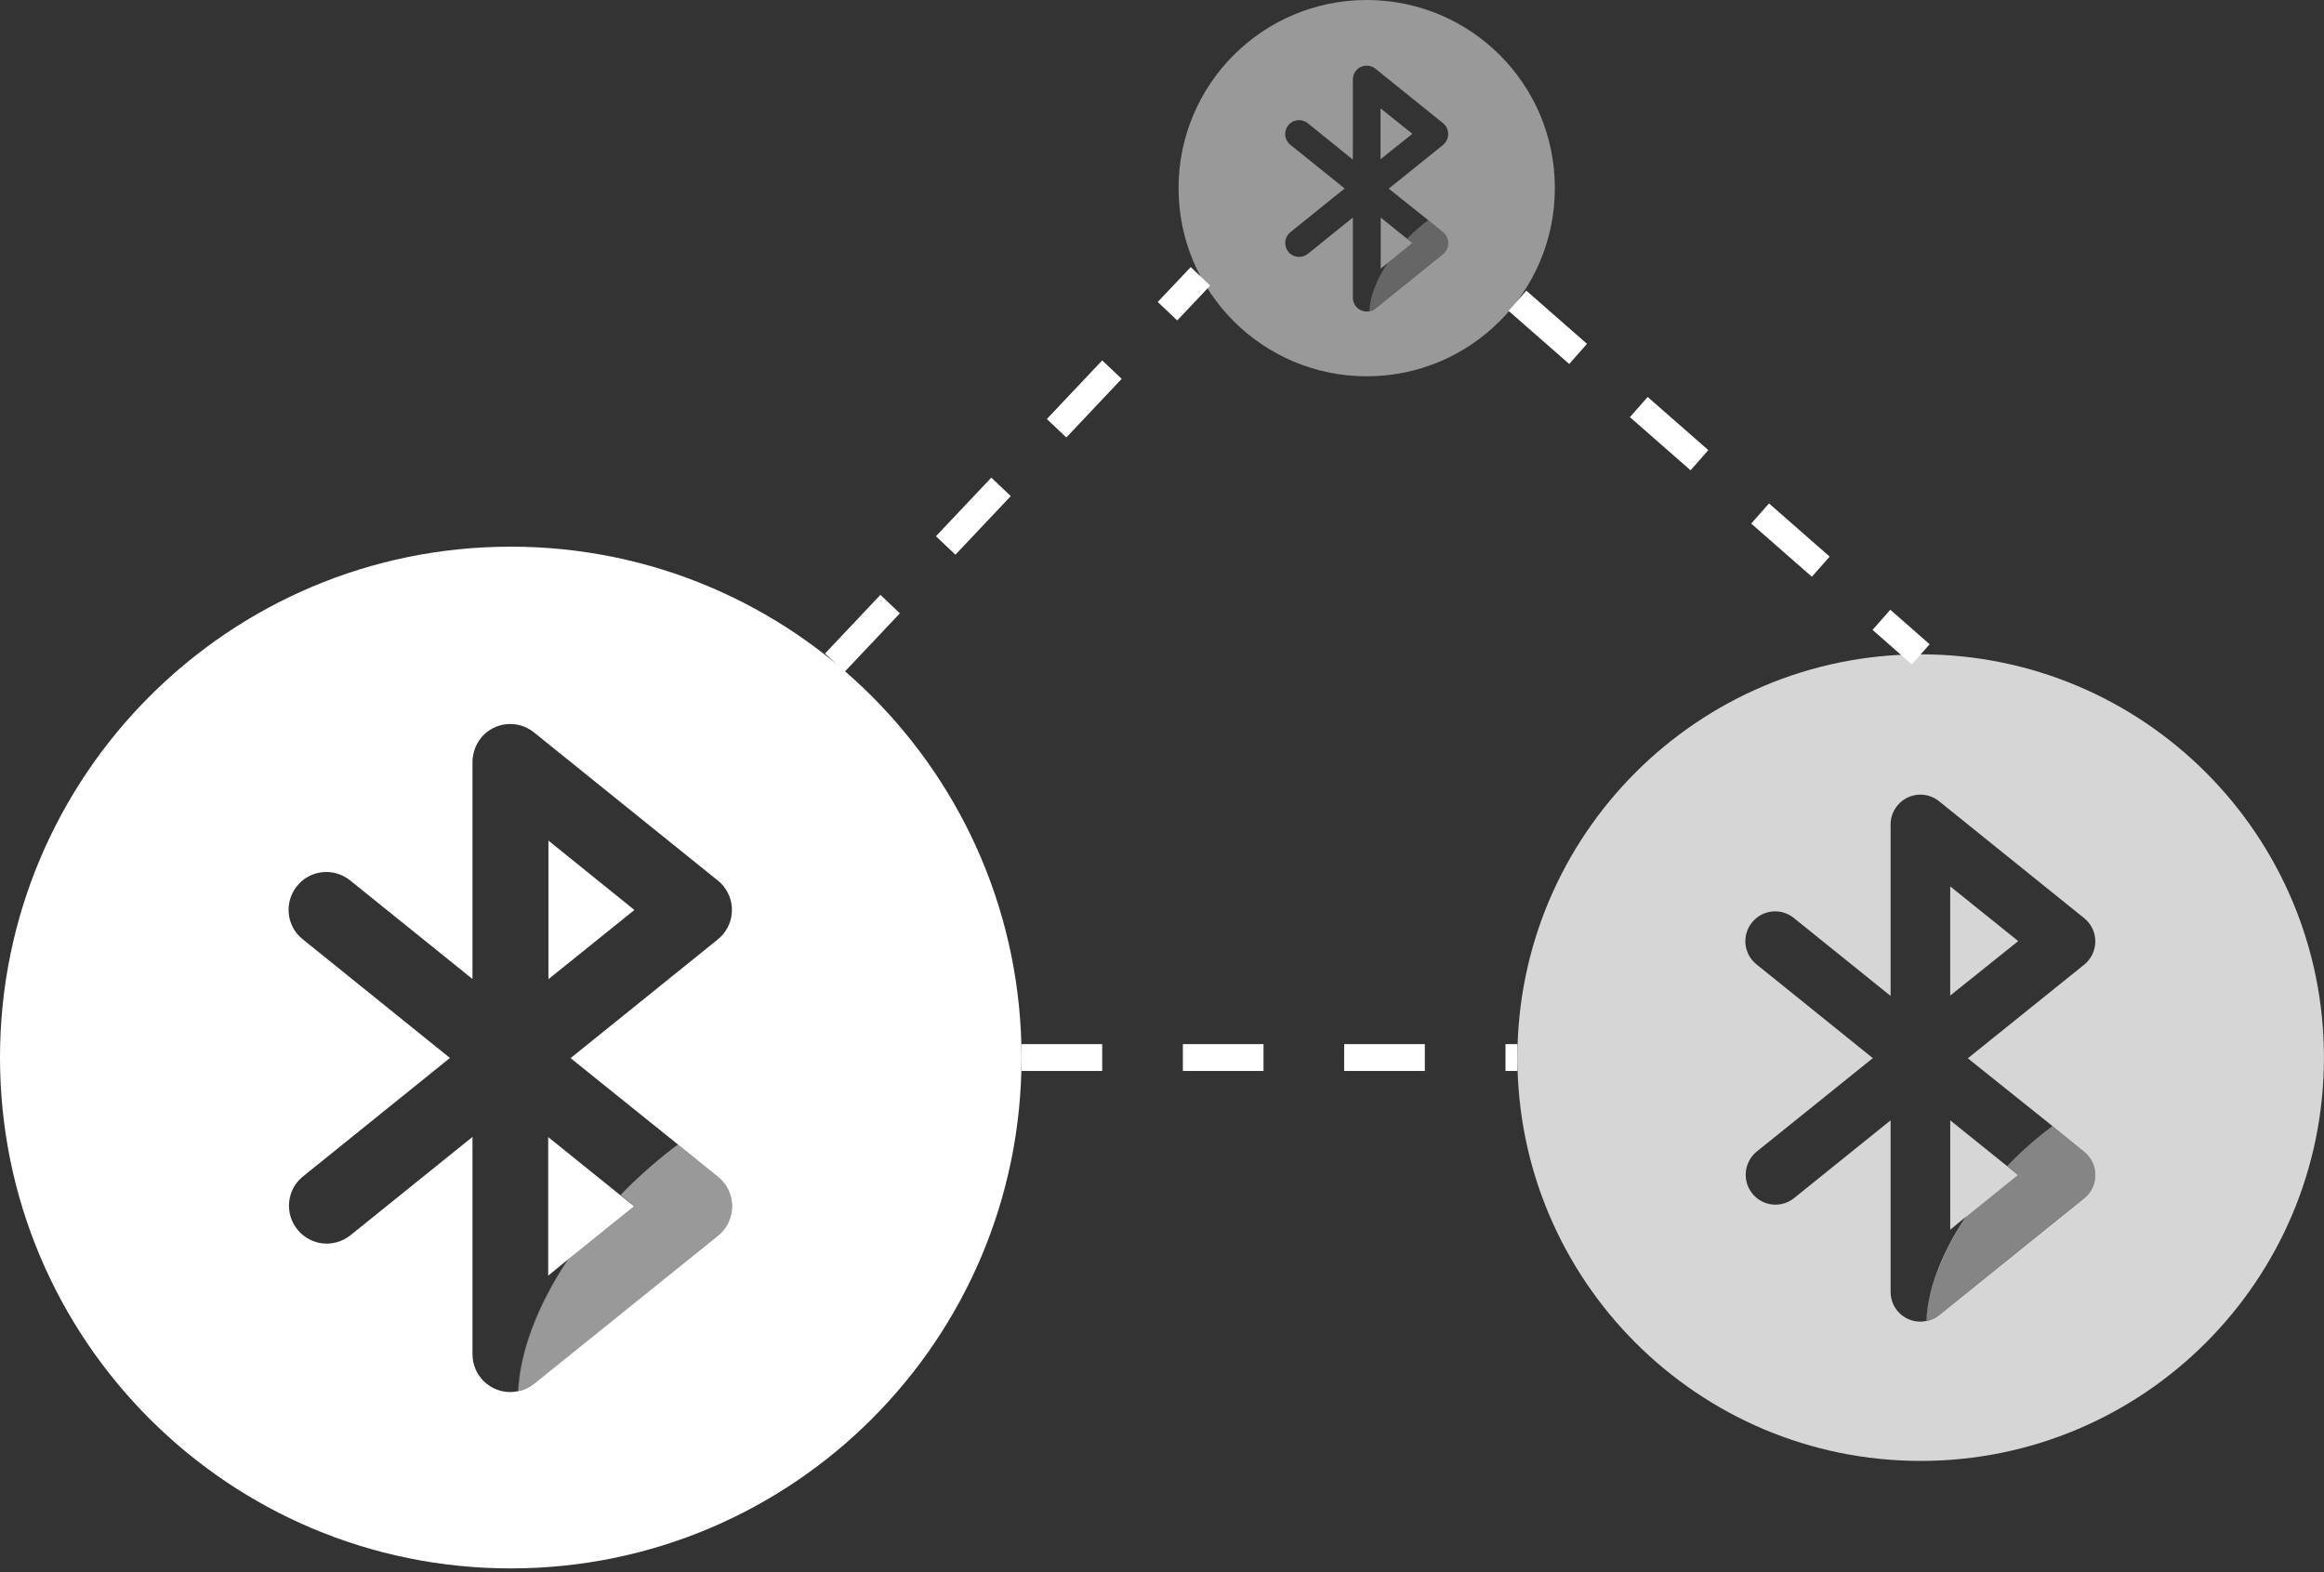
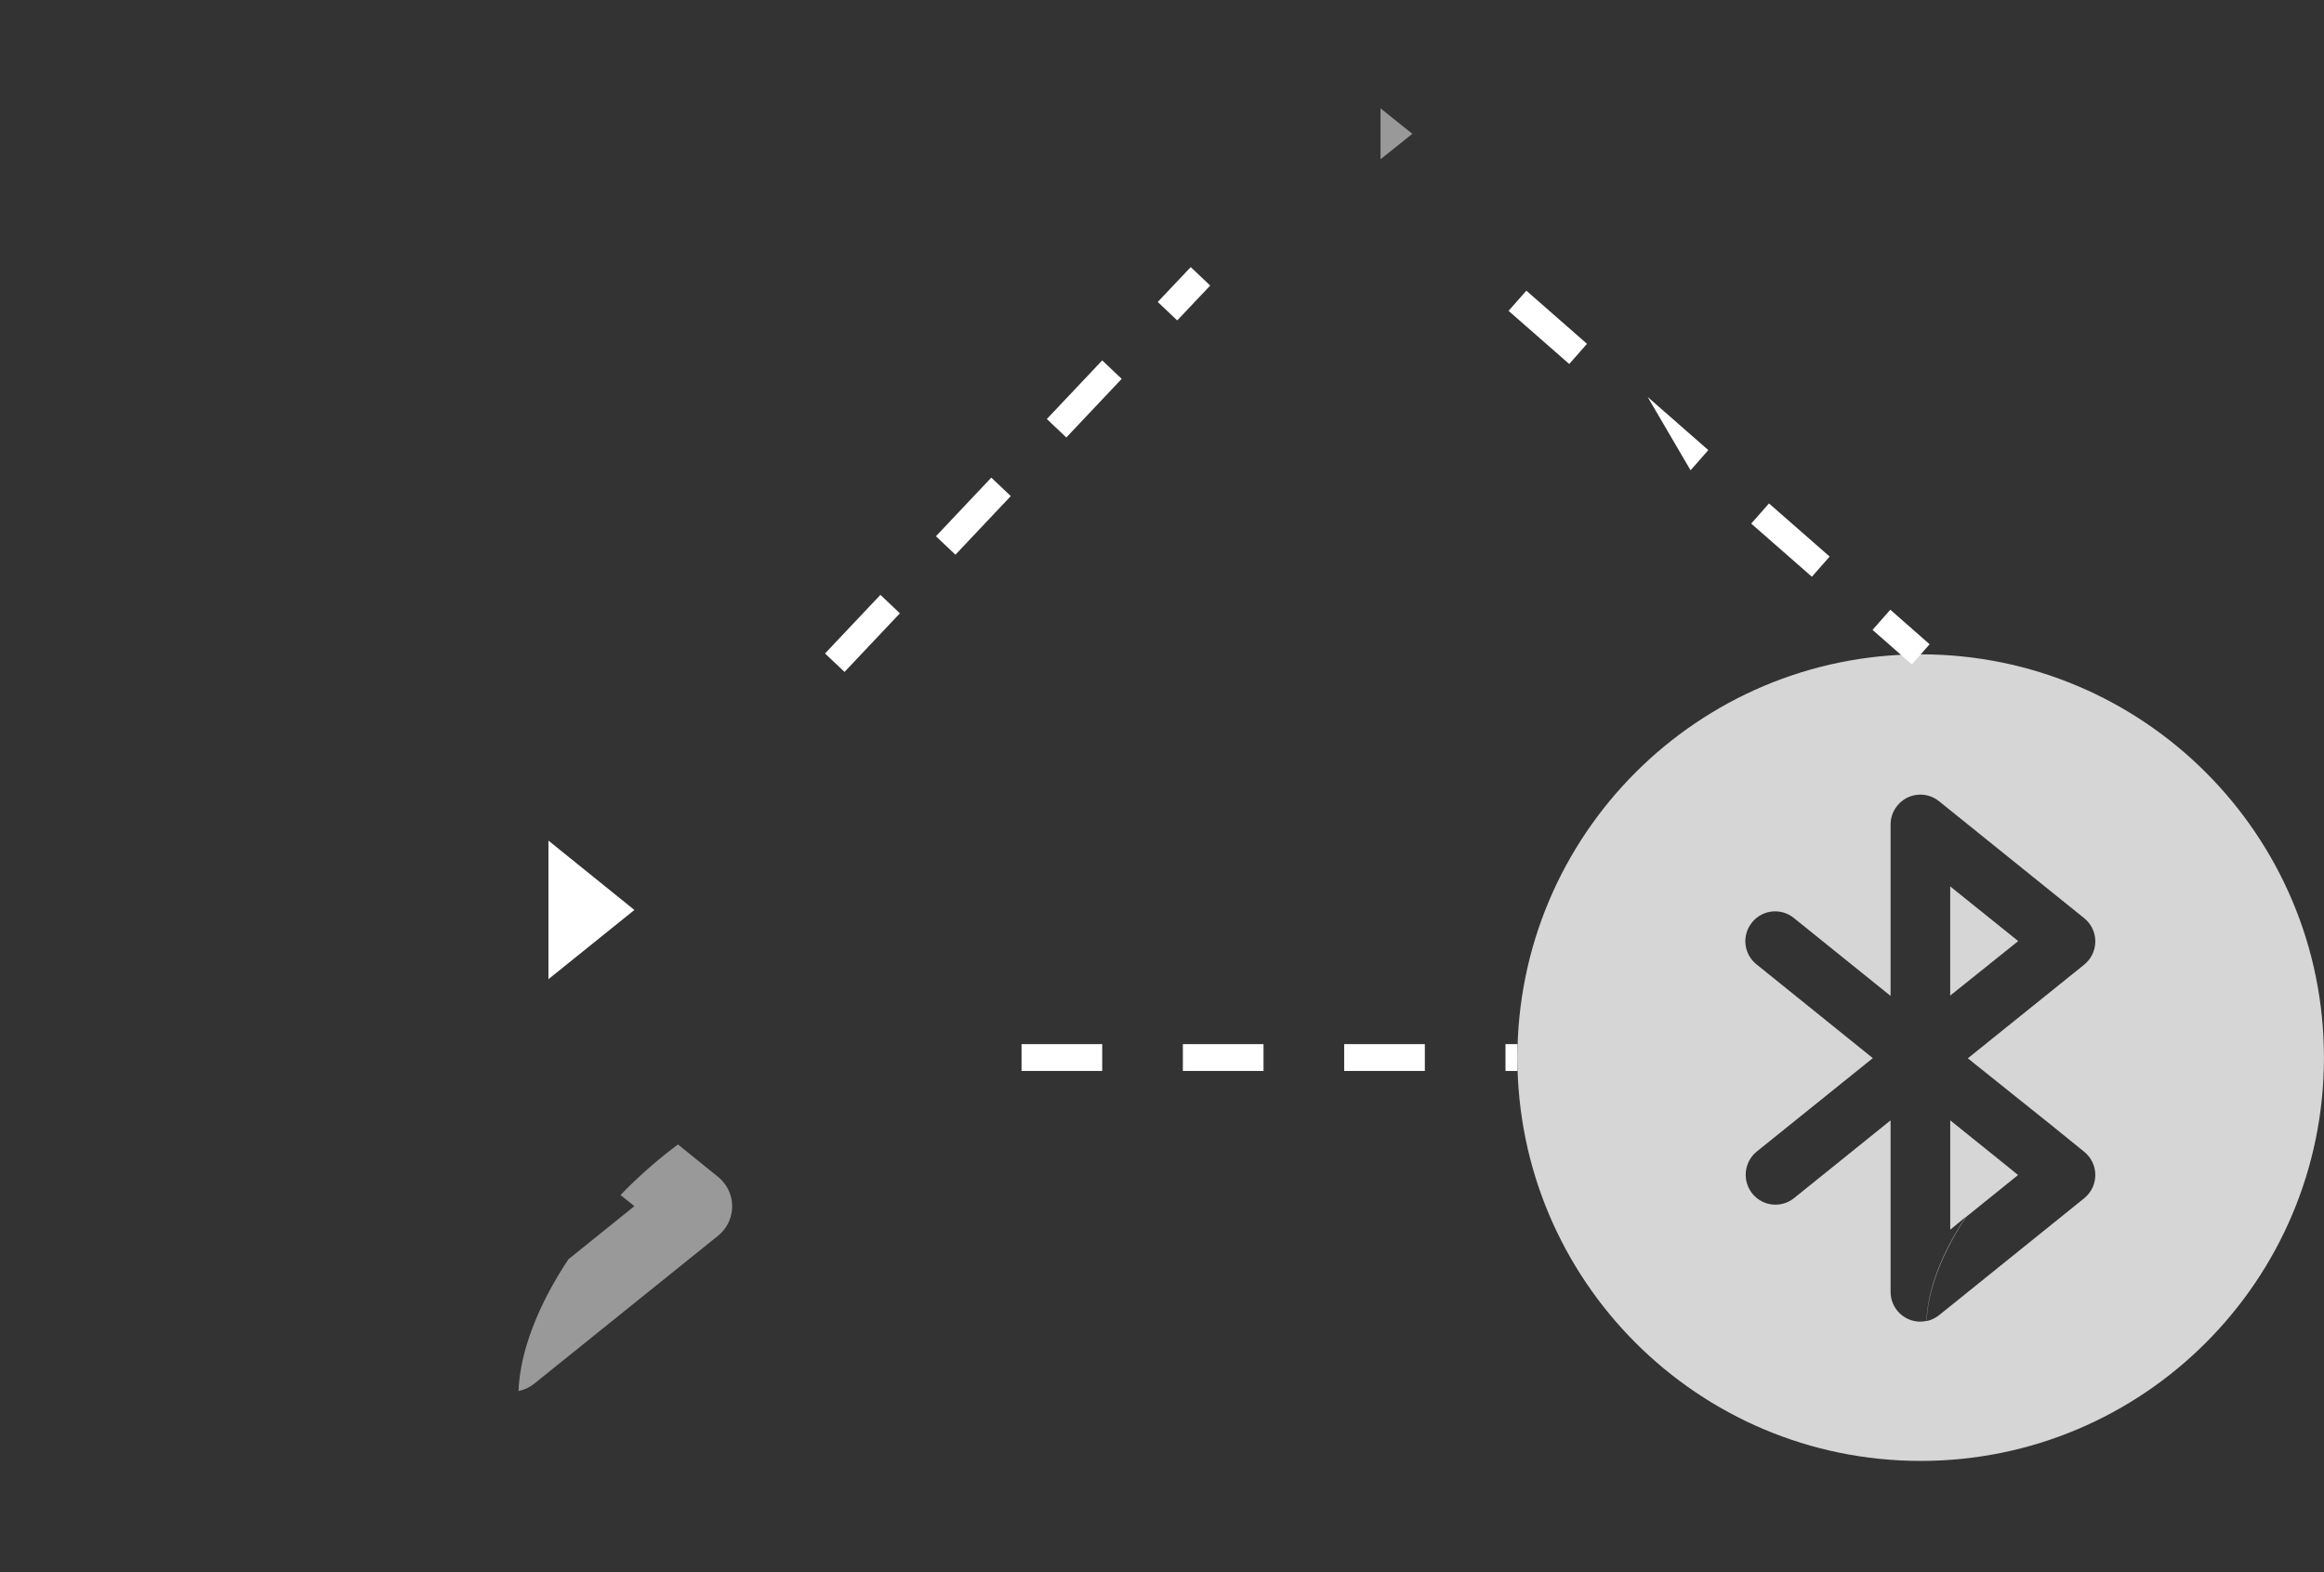
<svg xmlns="http://www.w3.org/2000/svg" width="136" height="92" viewBox="0 0 136 92" fill="none">
  <rect x="0" y="0" width="136" height="92" fill="#333333" stroke="none" />
  <path d="M32.094 57.3L37.124 53.25L32.094 49.19V57.3Z" fill="white" />
-   <path d="M29.89 31.99C13.38 31.99 0 45.38 0 61.89C0 78.4 13.38 91.78 29.89 91.78C46.4 91.78 59.78 78.4 59.78 61.89C59.78 45.38 46.4 31.99 29.89 31.99ZM39.67 66.97L42.02 68.87C42.14 68.97 42.25 69.07 42.35 69.2C43.12 70.15 42.97 71.54 42.02 72.31L31.26 80.97C30.99 81.19 30.67 81.34 30.33 81.41C30.41 79.15 31.44 76.42 33.25 73.7L37.11 70.59L36.3 69.94L32.08 66.54V74.65L33.24 73.7C31.43 76.41 30.41 79.15 30.32 81.41C30.17 81.44 30.02 81.46 29.86 81.46C28.64 81.46 27.65 80.47 27.65 79.25V66.53L20.49 72.3C19.54 73.04 18.19 72.9 17.42 71.97C16.64 71.03 16.77 69.63 17.71 68.86L26.33 61.91L17.71 54.96C16.76 54.2 16.61 52.81 17.38 51.85C18.14 50.9 19.53 50.75 20.49 51.52L27.65 57.29V44.57C27.66 44.07 27.83 43.58 28.14 43.19C28.9 42.24 30.29 42.09 31.25 42.86L42.01 51.53C42.13 51.62 42.24 51.73 42.34 51.86C43.11 52.81 42.96 54.2 42.01 54.97L33.39 61.92L39.67 66.97Z" fill="white" />
  <path opacity="0.5" d="M42.024 72.311C42.974 71.541 43.124 70.151 42.354 69.201C42.254 69.081 42.154 68.971 42.024 68.871L39.674 66.971C38.644 67.741 37.614 68.621 36.634 69.601C36.524 69.711 36.414 69.821 36.314 69.931L37.124 70.581L33.264 73.691C31.454 76.411 30.424 79.141 30.344 81.401C30.684 81.331 31.004 81.181 31.274 80.961L42.024 72.311Z" fill="white" />
  <g opacity="0.8">
    <path d="M114.125 58.26L118.105 55.07L114.125 51.87V58.26Z" fill="white" />
    <path d="M112.397 38.29C99.367 38.29 88.797 48.86 88.797 61.89C88.797 74.92 99.367 85.49 112.397 85.49C125.427 85.49 135.997 74.92 135.997 61.89C135.997 48.85 125.427 38.29 112.397 38.29ZM120.117 65.9L121.967 67.4C122.067 67.48 122.147 67.56 122.227 67.66C122.837 68.41 122.717 69.51 121.967 70.12L113.477 76.96C113.267 77.13 113.007 77.25 112.747 77.31C112.807 75.53 113.627 73.37 115.047 71.22L118.097 68.76L117.457 68.24L114.127 65.56V71.96L115.037 71.21C113.607 73.35 112.797 75.51 112.737 77.3C112.617 77.32 112.497 77.34 112.377 77.34C111.417 77.34 110.637 76.56 110.637 75.6V65.56L104.977 70.12C104.227 70.71 103.157 70.59 102.557 69.86C101.947 69.12 102.047 68.02 102.787 67.4L109.597 61.92L102.787 56.43C102.037 55.83 101.917 54.73 102.527 53.98C103.127 53.23 104.227 53.11 104.977 53.72L110.637 58.28V48.24C110.637 47.84 110.777 47.46 111.027 47.15C111.627 46.4 112.727 46.28 113.477 46.89L121.967 53.73C122.057 53.8 122.147 53.89 122.227 53.99C122.837 54.74 122.717 55.84 121.967 56.45L115.157 61.93L120.117 65.9Z" fill="white" />
-     <path opacity="0.5" d="M121.97 70.11C122.72 69.5 122.84 68.4 122.23 67.65C122.15 67.55 122.07 67.47 121.97 67.39L120.11 65.89C119.29 66.5 118.49 67.19 117.71 67.97C117.62 68.06 117.54 68.14 117.46 68.23L118.1 68.75L115.05 71.21C113.62 73.36 112.81 75.51 112.75 77.3C113.02 77.24 113.27 77.12 113.48 76.95L121.97 70.11Z" fill="white" />
  </g>
  <g opacity="0.5">
    <path d="M80.789 9.32L82.649 7.83L80.789 6.34V9.32Z" fill="white" />
-     <path d="M79.979 0C73.899 0 68.969 4.93 68.969 11.01C68.969 17.09 73.899 22.02 79.979 22.02C86.059 22.02 90.989 17.09 90.989 11.01C90.999 4.93 86.069 0 79.979 0ZM83.589 12.89L84.449 13.59C84.499 13.63 84.529 13.67 84.569 13.71C84.849 14.06 84.799 14.57 84.449 14.86L80.489 18.05C80.389 18.13 80.269 18.19 80.149 18.21C80.179 17.38 80.559 16.37 81.229 15.37L82.649 14.22L82.349 13.98L80.799 12.73V15.72L81.229 15.37C80.559 16.37 80.189 17.38 80.149 18.21C80.089 18.22 80.039 18.23 79.979 18.23C79.529 18.23 79.169 17.87 79.169 17.42V12.73L76.529 14.86C76.179 15.13 75.679 15.08 75.399 14.74C75.109 14.39 75.159 13.88 75.509 13.59L78.689 11.03L75.509 8.47C75.159 8.19 75.109 7.68 75.389 7.33C75.669 6.98 76.179 6.93 76.529 7.21L79.169 9.34V4.65C79.169 4.47 79.229 4.28 79.349 4.14C79.629 3.79 80.139 3.74 80.489 4.02L84.449 7.21C84.489 7.24 84.529 7.29 84.569 7.33C84.849 7.68 84.799 8.19 84.449 8.48L81.269 11.04L83.589 12.89Z" fill="white" />
-     <path opacity="0.5" d="M84.451 14.85C84.801 14.57 84.851 14.05 84.571 13.7C84.531 13.65 84.491 13.62 84.451 13.58L83.581 12.88C83.201 13.16 82.821 13.49 82.461 13.85C82.421 13.89 82.381 13.93 82.341 13.97L82.641 14.21L81.221 15.36C80.551 16.36 80.171 17.37 80.141 18.2C80.261 18.17 80.381 18.12 80.481 18.04L84.451 14.85Z" fill="white" />
  </g>
  <path d="M88.801 62.67H88.101V61.1H88.801V62.67ZM83.381 62.67H78.661V61.1H83.381V62.67ZM73.941 62.67H69.221V61.1H73.941V62.67ZM64.501 62.67H59.781V61.1H64.501V62.67Z" fill="white" />
-   <path d="M111.881 38.88L109.581 36.86L110.621 35.68L112.921 37.7L111.881 38.88ZM106.031 33.75L102.481 30.64L103.521 29.46L107.071 32.57L106.031 33.75ZM98.931 27.52L95.381 24.41L96.421 23.23L99.971 26.34L98.931 27.52ZM91.831 21.3L88.281 18.19L89.321 17.01L92.871 20.12L91.831 21.3Z" fill="white" />
+   <path d="M111.881 38.88L109.581 36.86L110.621 35.68L112.921 37.7L111.881 38.88ZM106.031 33.75L102.481 30.64L103.521 29.46L107.071 32.57L106.031 33.75ZM98.931 27.52L96.421 23.23L99.971 26.34L98.931 27.52ZM91.831 21.3L88.281 18.19L89.321 17.01L92.871 20.12L91.831 21.3Z" fill="white" />
  <path d="M49.421 39.32L48.281 38.24L51.521 34.81L52.661 35.89L49.421 39.32ZM55.911 32.46L54.771 31.38L58.011 27.95L59.151 29.03L55.911 32.46ZM62.401 25.6L61.261 24.52L64.501 21.09L65.641 22.17L62.401 25.6ZM68.891 18.75L67.751 17.67L69.681 15.63L70.821 16.71L68.891 18.75Z" fill="white" />
</svg>